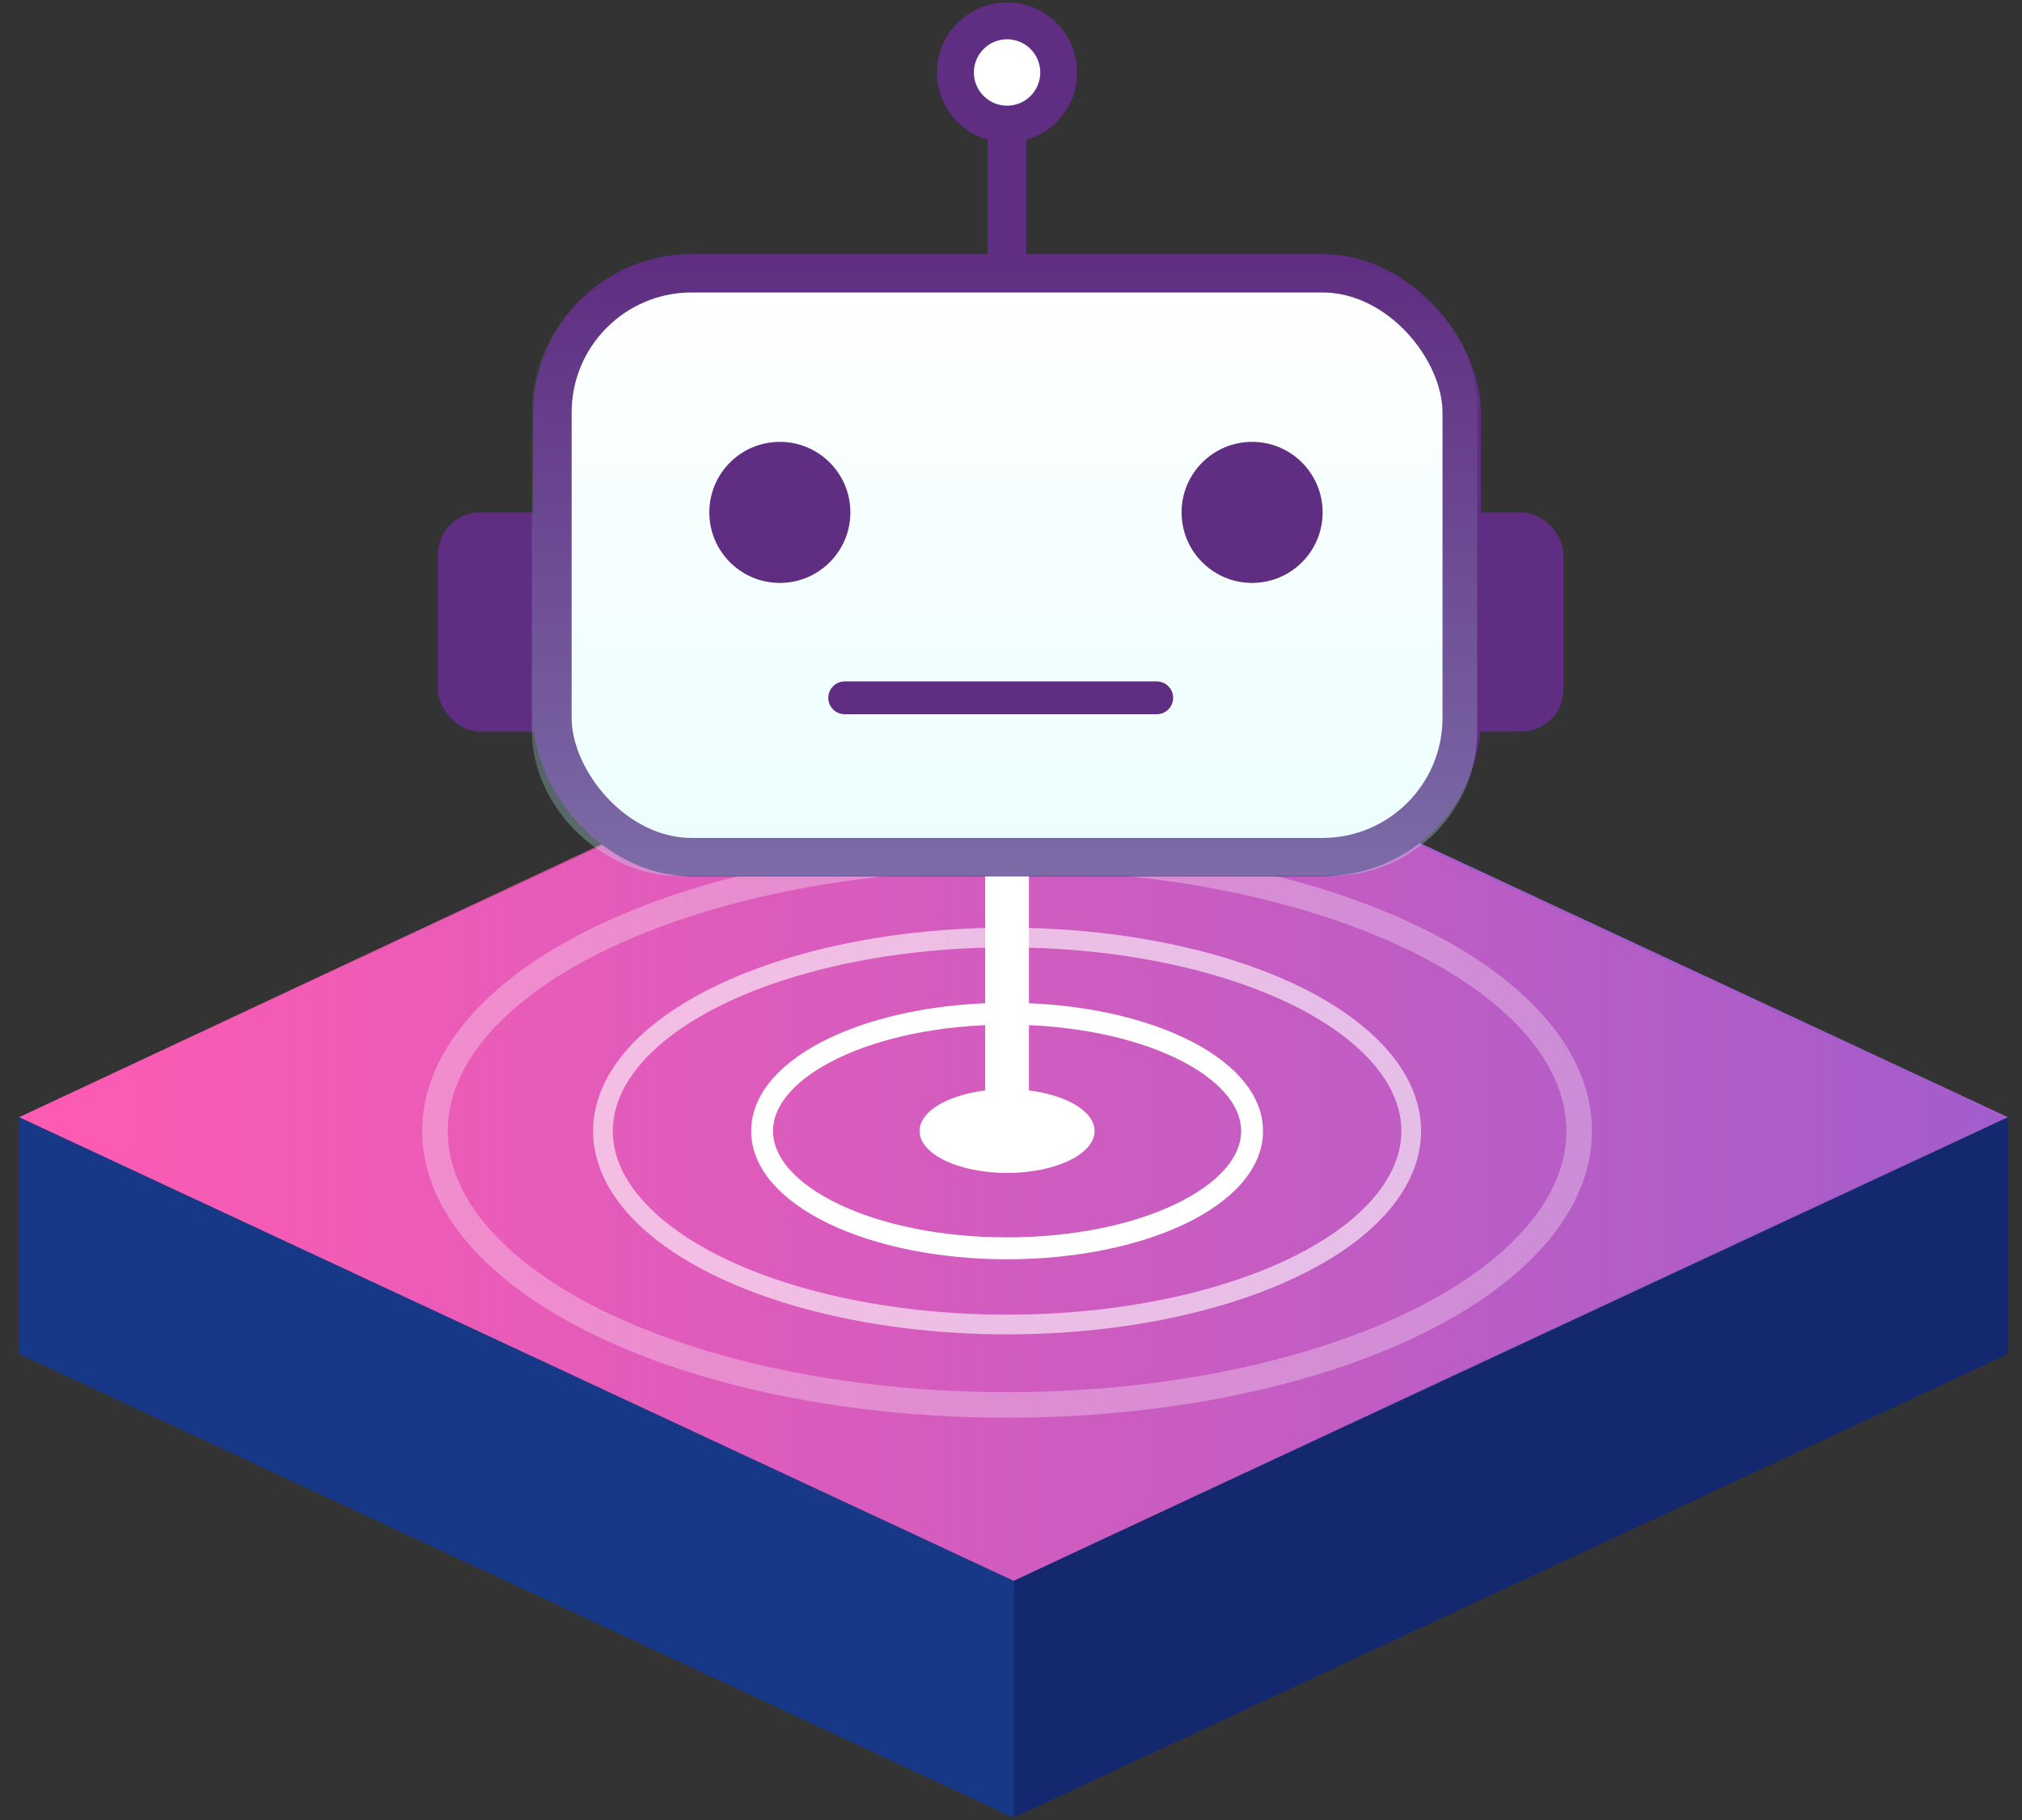
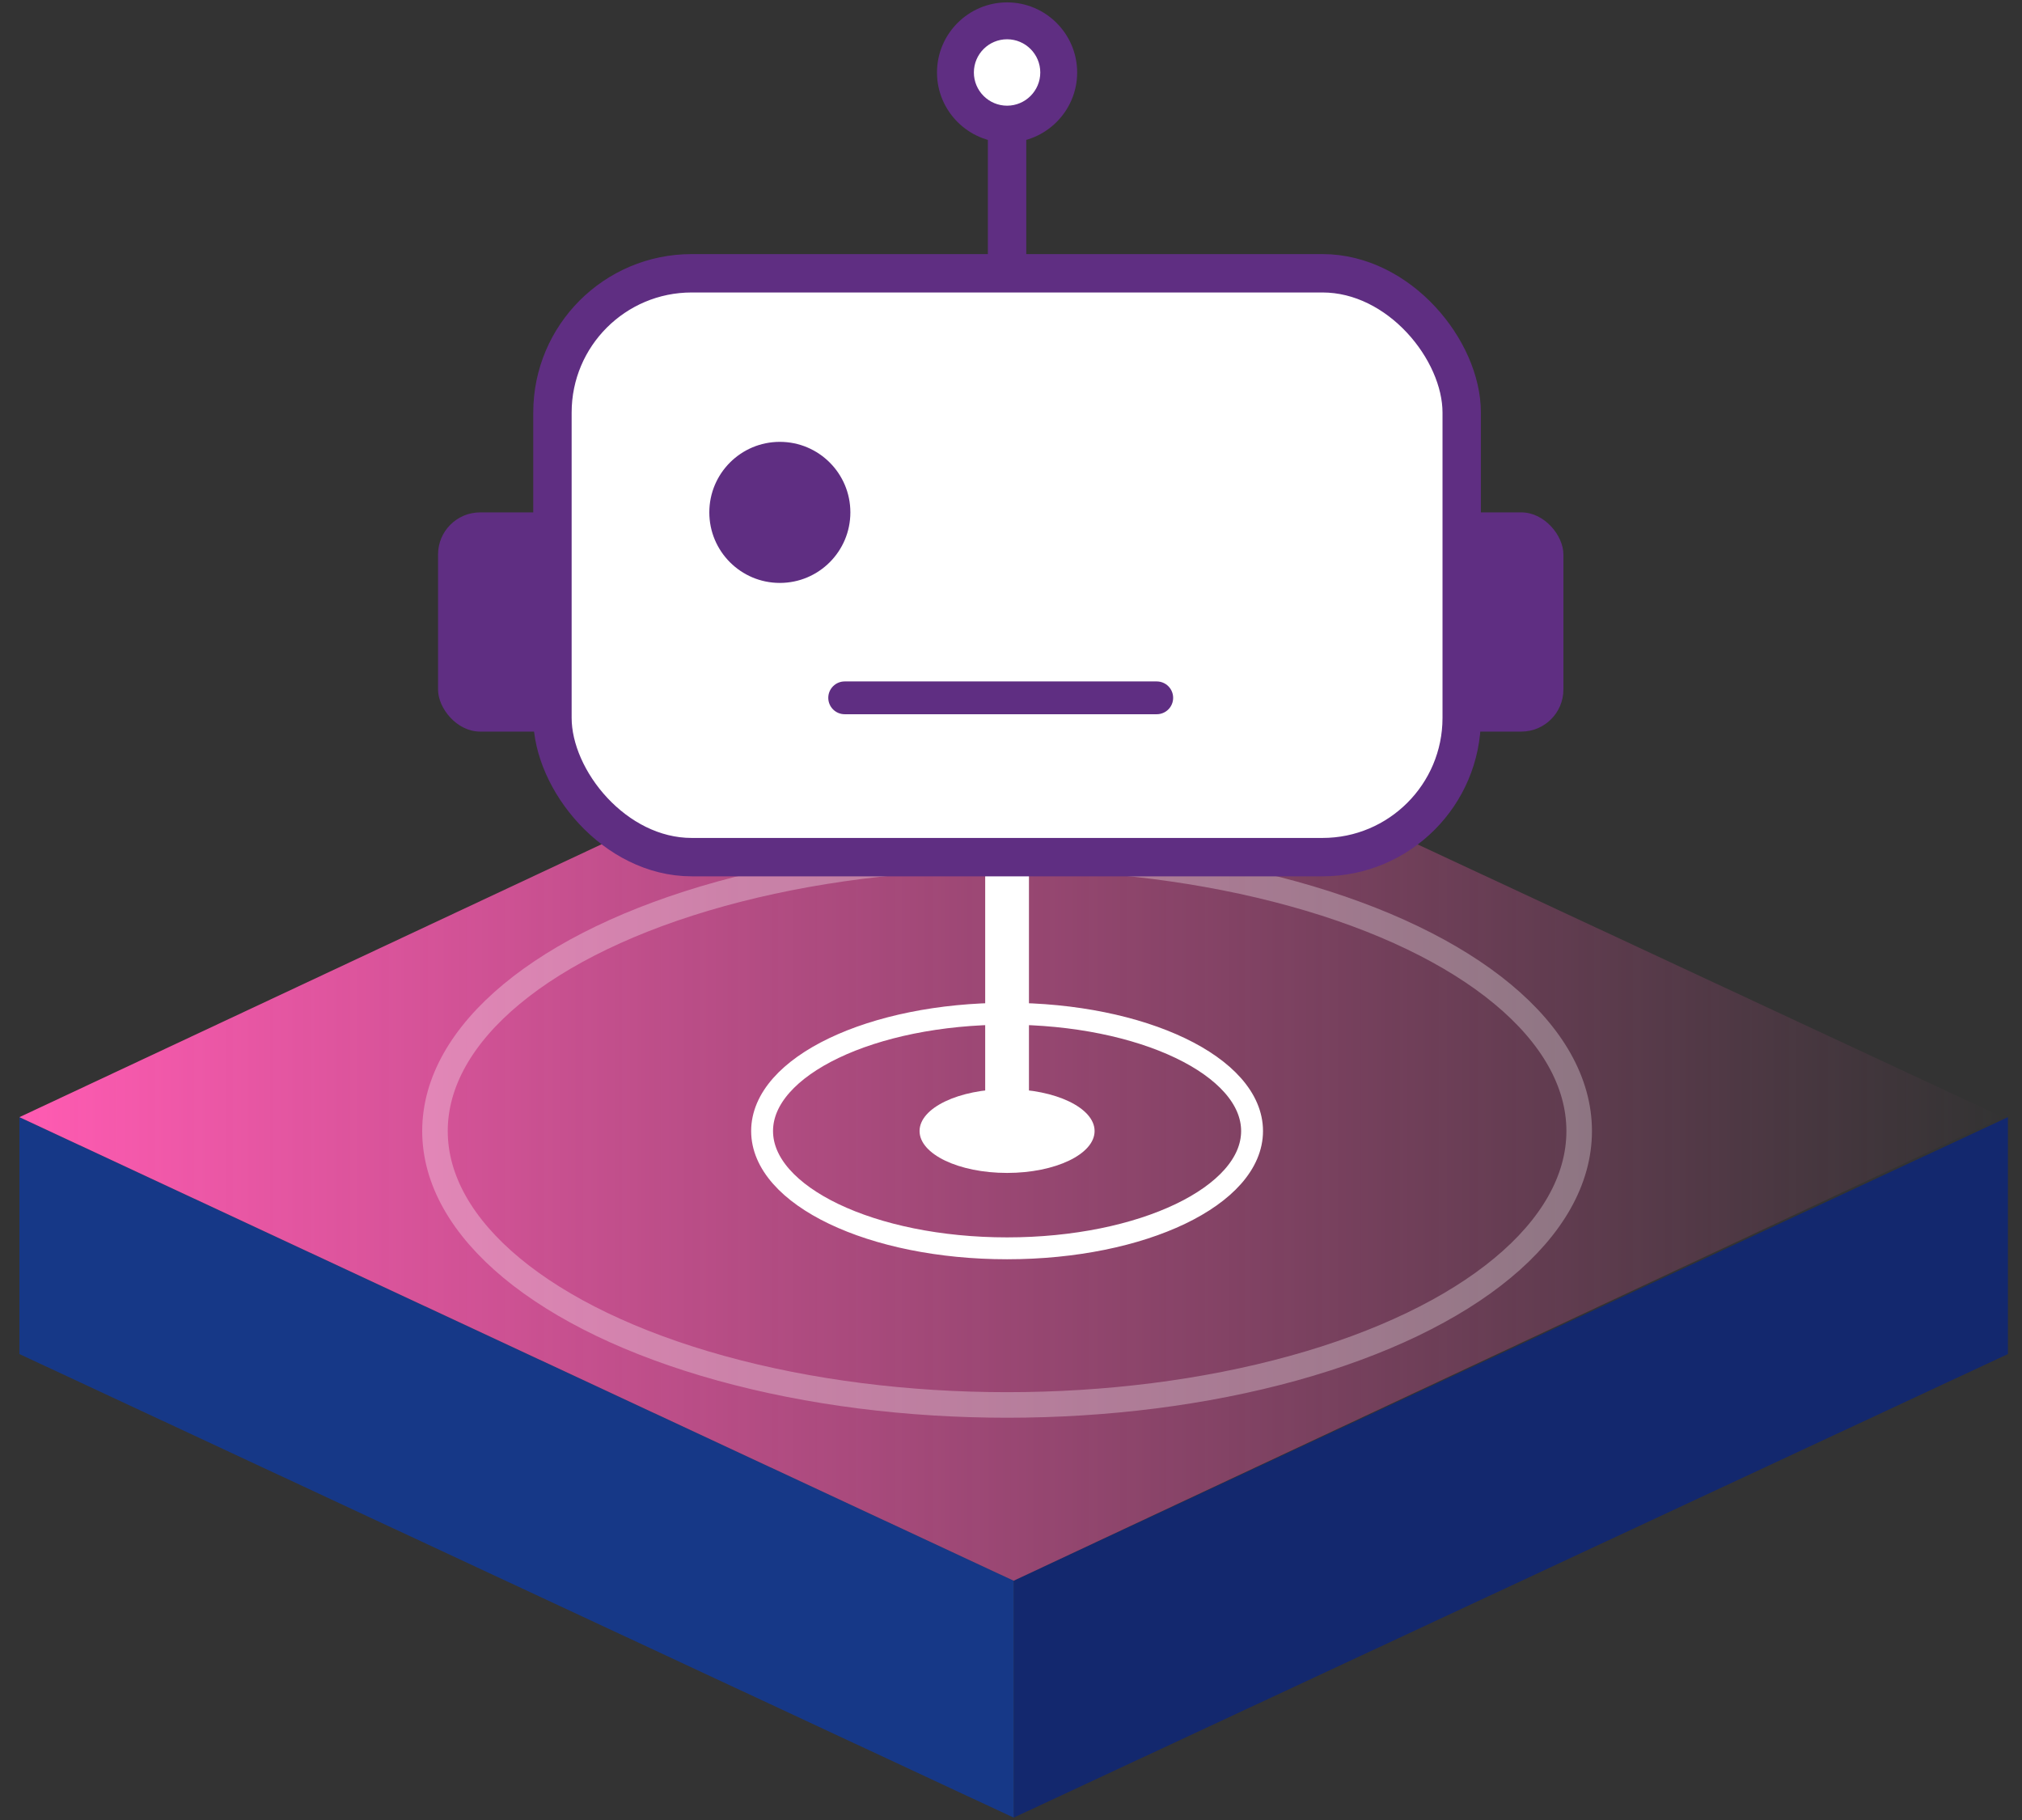
<svg xmlns="http://www.w3.org/2000/svg" id="uuid-3dc10803-f62b-493c-bc05-6b09219789f2" viewBox="0 0 500 450">
  <rect x="0" y="0" width="500" height="450" fill="#333333" stroke="none" />
  <defs>
    <linearGradient id="uuid-0d85735b-75be-4474-98a6-0bc75d3ad58e" x1="4.8" y1="276.22" x2="495.2" y2="276.22" gradientUnits="userSpaceOnUse">
      <stop offset="0" stop-color="#ff5bb2" />
      <stop offset="1" stop-color="#ff5bb2" stop-opacity="0" />
    </linearGradient>
    <linearGradient id="uuid-72817572-0cc8-43af-9418-4c78cb110604" x1="248.41" y1="216.56" x2="248.41" y2="65.25" gradientUnits="userSpaceOnUse">
      <stop offset="0" stop-color="#bffbfc" />
      <stop offset="1" stop-color="#bffbfc" stop-opacity="0" />
    </linearGradient>
  </defs>
  <g>
    <polygon points="496.52 334.79 496.52 276.22 250.66 390.84 250.66 449.41 496.52 334.79" style="fill:#13286e;" />
    <polygon points="4.8 334.79 4.8 276.22 250.66 390.84 250.66 449.41 4.8 334.79" style="fill:#163887;" />
-     <polygon points="250.66 161.6 496.52 276.22 250.66 390.84 4.8 276.22 250.66 161.6" style="fill:#a35dcc;" />
    <polygon points="249.34 161.6 495.2 276.22 250.66 390.84 4.8 276.22 249.34 161.6" style="fill:url(#uuid-0d85735b-75be-4474-98a6-0bc75d3ad58e);" />
    <line x1="249.03" y1="214.25" x2="249.03" y2="273.89" style="fill:none; stroke:#fff; stroke-miterlimit:10; stroke-width:10.82px;" />
    <ellipse cx="249.03" cy="279.65" rx="21.64" ry="10.36" style="fill:#fff;" />
    <ellipse cx="249.03" cy="279.65" rx="60.58" ry="29" style="fill:none; stroke:#fff; stroke-miterlimit:10; stroke-width:5.41px;" />
-     <ellipse cx="249.03" cy="279.65" rx="99.94" ry="47.84" style="fill:none; opacity:.6; stroke:#fff; stroke-miterlimit:10; stroke-width:4.87px;" />
    <ellipse cx="249.03" cy="279.65" rx="141.47" ry="67.73" style="fill:none; opacity:.3; stroke:#fff; stroke-miterlimit:10; stroke-width:6.32px;" />
    <g>
      <circle cx="249.03" cy="17.92" r="12.77" style="fill:#fff;" />
      <path d="M249.03,35.25c-9.56,0-17.33-7.78-17.33-17.33S239.48,.59,249.03,.59s17.33,7.78,17.33,17.33-7.78,17.33-17.33,17.33Zm0-25.54c-4.53,0-8.21,3.68-8.21,8.21s3.68,8.21,8.21,8.21,8.21-3.68,8.21-8.21-3.68-8.21-8.21-8.21Z" style="fill:#5f2e82;" />
    </g>
    <rect x="108.32" y="126.69" width="278.28" height="54.2" rx="10.41" ry="10.41" style="fill:#5f2e82;" />
    <line x1="249.03" y1="30.69" x2="249.03" y2="67.57" style="fill:#fff; stroke:#5f2e82; stroke-linejoin:round; stroke-width:9.49px;" />
    <rect x="136.61" y="67.57" width="224.84" height="144.36" rx="34.43" ry="34.43" style="fill:#fff; stroke:#5f2e82; stroke-linecap:round; stroke-linejoin:round; stroke-width:9.49px;" />
-     <path d="M329.34,216.56H167.47c-17.43,0-35.94-16.09-35.94-35.94V101.2c0-19.85,16.09-35.94,35.94-35.94h161.87c19.85,0,35.94,16.09,35.94,35.94v79.42c0,19.85-16.09,35.94-35.94,35.94Z" style="fill:url(#uuid-72817572-0cc8-43af-9418-4c78cb110604); opacity:.3;" />
    <circle cx="192.84" cy="126.69" r="17.44" style="fill:#5f2e82;" />
-     <circle cx="309.62" cy="126.69" r="17.44" style="fill:#5f2e82;" />
    <line x1="208.87" y1="172.54" x2="286.04" y2="172.54" style="fill:none; stroke:#5f2e82; stroke-linecap:round; stroke-linejoin:round; stroke-width:8.11px;" />
  </g>
  <rect width="500" height="450" style="fill:none;" />
</svg>